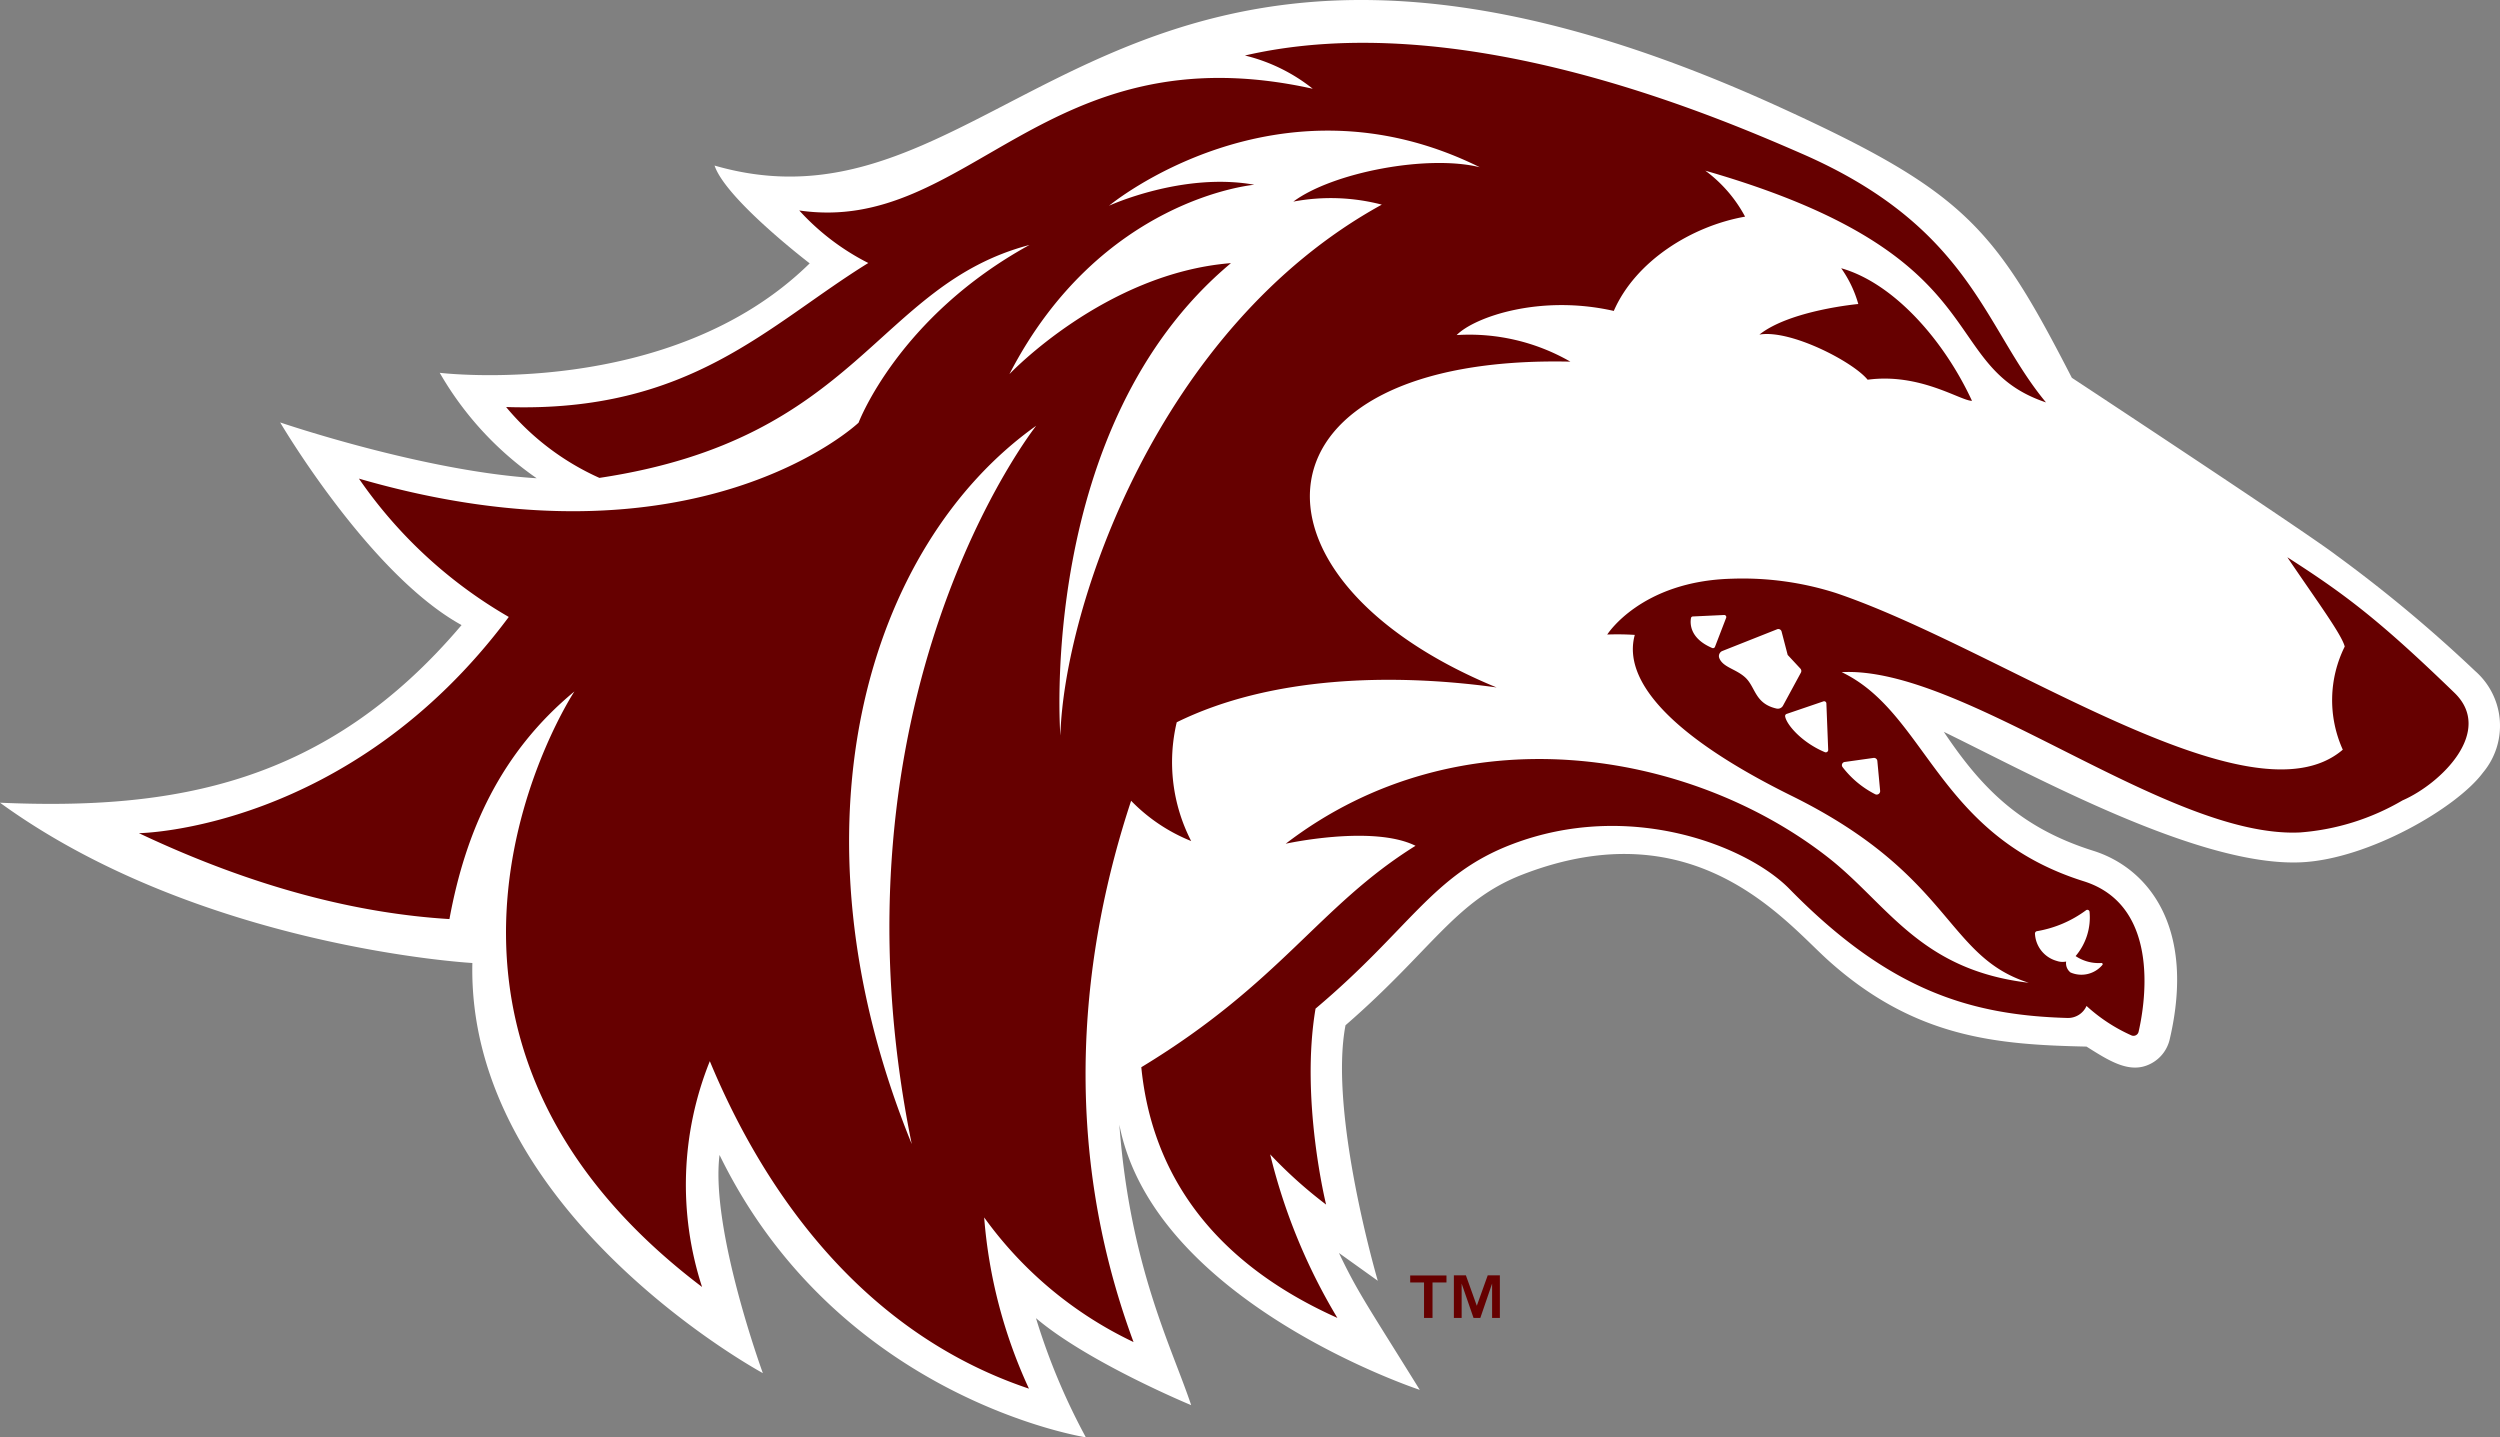
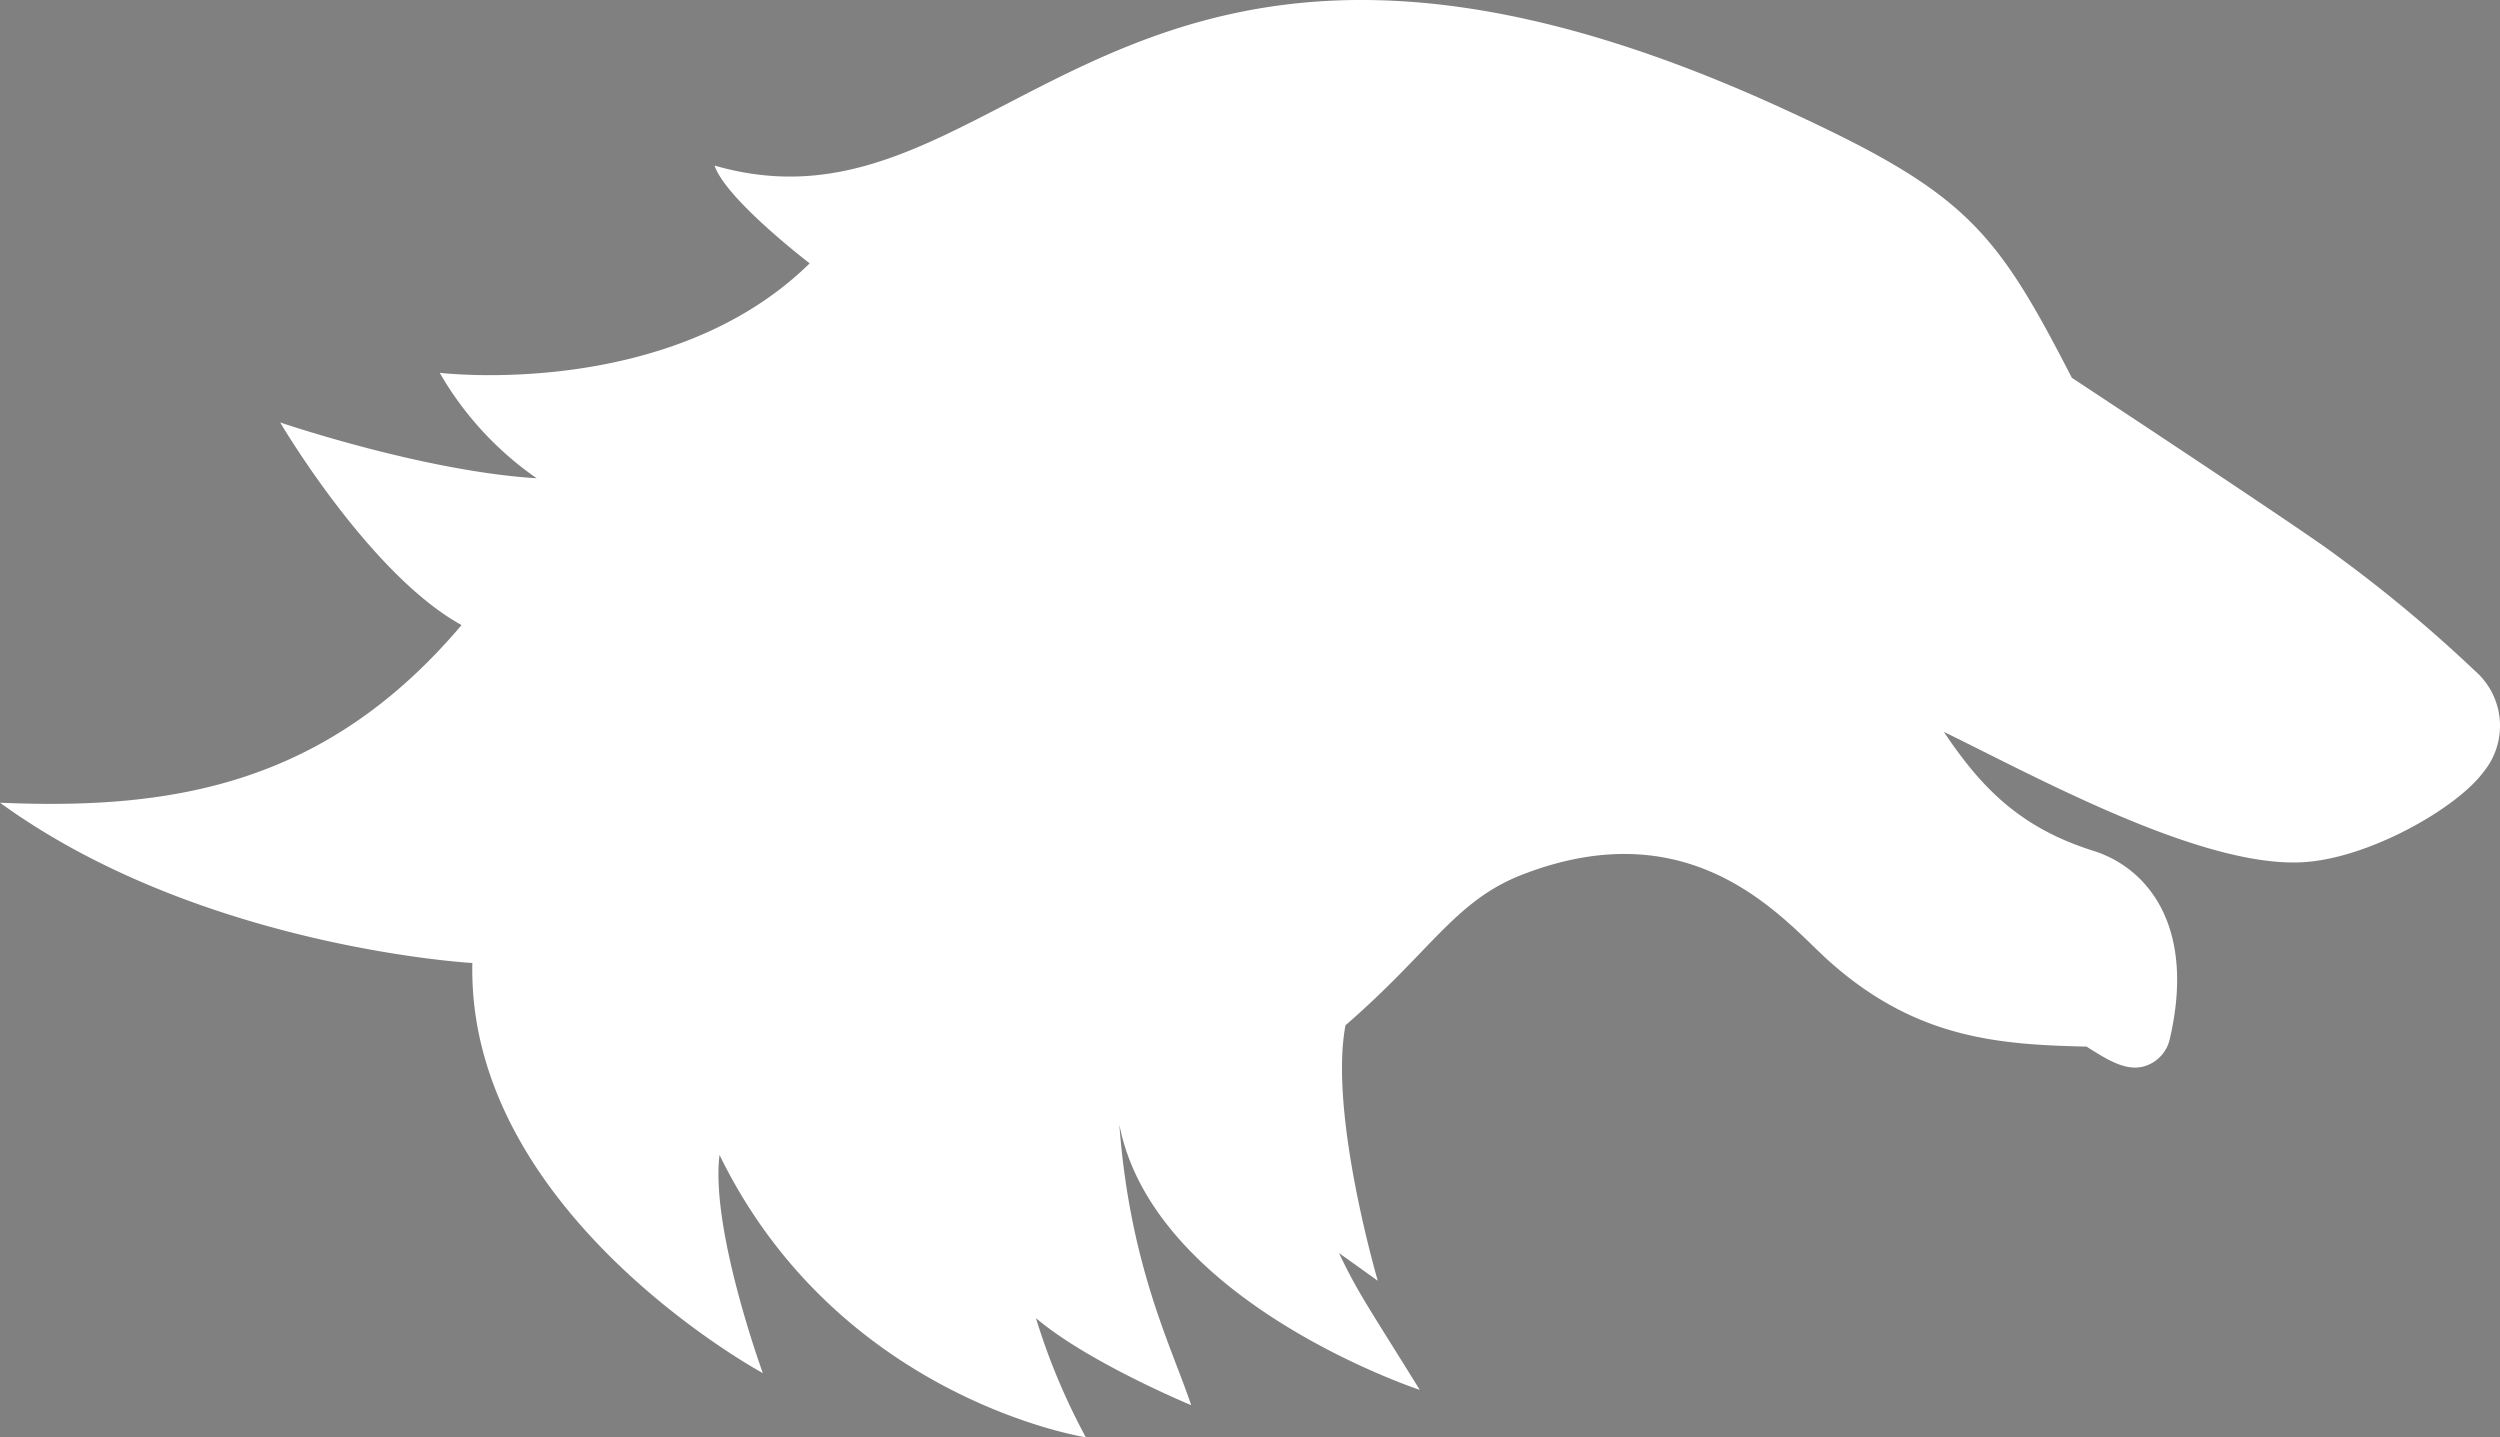
<svg xmlns="http://www.w3.org/2000/svg" id="SIUC_Saluki_Dawg" data-name="SIUC » Saluki Dawg" width="206.036" height="118.455" viewBox="0 0 206.036 118.455">
  <rect x="0" y="0" width="206.036" height="118.455" fill="#808080" stroke="none" />
  <path id="Path_8" data-name="Path 8" d="M210.94,61.85a116.131,116.131,0,0,0-11.43-9.53c-2.43-1.87-21.8-14.63-21.8-14.63-6.37-12.38-8.78-15.31-23.96-22.25C98.83-9.7,90.15,27.23,65.85,20.2c.93,2.78,7.84,8.06,7.84,8.06C62.15,39.59,43.2,37.28,43.2,37.28a26.845,26.845,0,0,0,7.99,8.69c-9.34-.57-21.14-4.6-21.14-4.6S37.4,53.89,45,58.07C33.85,71.24,21.21,73.33,6.96,72.71,23.43,84.67,45.89,85.92,45.89,85.92c-.46,20.61,23.94,33.8,23.94,33.8s-4.33-11.84-3.57-17.98c9.82,20.13,30.19,23.27,30.19,23.27a53.079,53.079,0,0,1-4.11-9.82c4.31,3.66,12.79,7.17,12.79,7.17-1.6-4.79-5.04-11.4-5.92-23.12,2.85,14.65,24.76,21.86,24.76,21.86-4.31-6.95-5.1-8.01-6.66-11.28l3.2,2.29s-4.05-13.79-2.66-21.06c7.15-6.2,9.04-10.29,14.64-12.44,14.19-5.46,21.59,3.9,25.14,7.09,7.13,6.41,13.9,6.95,21.29,7.11,1.86,1.17,3.57,2.29,5.27,1.42a3.018,3.018,0,0,0,1.59-2.04c2.17-9.3-1.84-14.12-6.31-15.52-5.97-1.88-9.19-5.13-12.31-9.8,7.46,3.63,21.09,11.16,29.48,10.75,5.52-.27,12.8-4.48,14.96-7.4A6,6,0,0,0,210.94,61.85Z" transform="translate(-6.96 -6.555)" fill="#fff" />
-   <path id="Path_9" data-name="Path 9" d="M151.96,34.13c2.53-2.01,8.15-2.52,8.15-2.52a9.588,9.588,0,0,0-1.41-2.95c4.36,1.24,8.49,5.97,10.78,10.93-.95,0-4.28-2.32-8.6-1.74C159.68,36.37,154.52,33.69,151.96,34.13Zm53,38.39a19.613,19.613,0,0,1-8.43,2.64c-10.94.53-27.73-13.75-37.79-13.21,7.03,3.35,7.83,13.42,19.94,17.23,6.6,2.07,4.94,10.64,4.53,12.41a.429.429,0,0,1-.58.3,13.823,13.823,0,0,1-3.71-2.43,1.67,1.67,0,0,1-1.58.99c-8.06-.23-14.75-2.31-22.91-10.64-3.43-3.5-13.13-7.41-22.9-3.66-6.54,2.51-8.35,6.96-16.15,13.53-1.27,7.5.87,16.15.87,16.15a37.027,37.027,0,0,1-4.61-4.14,48.229,48.229,0,0,0,5.54,13.48c-11.49-5.15-15.42-13.16-16.16-20.66,11.55-7,14.63-13.29,22.6-18.25-3.53-1.75-10.7-.17-10.7-.17,14.38-11.02,33.37-7.73,44.7,1.13,4.92,3.85,7.54,9.27,16.54,10.33-6.89-2.18-6.26-8.85-19.55-15.41-10.1-4.99-13.94-9.56-12.92-13.26a22.4,22.4,0,0,0-2.27-.03s2.77-4.4,10.25-4.6a25.267,25.267,0,0,1,8.57,1.17c13.68,4.61,34.2,19.43,41.8,12.92a9.918,9.918,0,0,1,.16-8.5c-.26-1.01-2.31-3.78-4.73-7.36,4.79,3.07,7.61,5.21,13.75,11.15C212.55,66.81,208.13,71.14,204.96,72.52ZM148.3,59.86l.92-2.39a.17.17,0,0,0-.17-.23l-2.57.12a.162.162,0,0,0-.16.14c-.07.41-.13,1.66,1.75,2.46A.173.173,0,0,0,148.3,59.86Zm5.6,4.86,1.48-2.73a.287.287,0,0,0-.04-.33l-1.05-1.13-.5-1.92a.275.275,0,0,0-.38-.19l-4.49,1.78a.456.456,0,0,0-.27.58c.29.76,1.32.89,2.09,1.56.92.79.79,2.19,2.63,2.61A.484.484,0,0,0,153.9,64.72Zm3.73,3.65-.15-3.84a.185.185,0,0,0-.25-.17l-3.02,1.03a.185.185,0,0,0-.13.2c.11.69,1.39,2.17,3.29,2.96A.2.2,0,0,0,157.63,68.37Zm17.04,15.12a2.454,2.454,0,0,0,1.8,2.26,1.447,1.447,0,0,0,.77.05.967.967,0,0,0,.36.9,2.258,2.258,0,0,0,2.61-.6.1.1,0,0,0-.07-.18,3.409,3.409,0,0,1-2.12-.57,4.918,4.918,0,0,0,1.15-3.64.182.182,0,0,0-.3-.13,9.473,9.473,0,0,1-4.05,1.72A.2.2,0,0,0,174.67,83.49ZM158.81,69.77a7.9,7.9,0,0,0,2.69,2.24.284.284,0,0,0,.41-.28l-.23-2.46a.277.277,0,0,0-.32-.25l-2.35.33A.265.265,0,0,0,158.81,69.77ZM88.07,106.89A41.183,41.183,0,0,0,91.76,121c-14.57-4.89-22.37-17.51-26.3-26.99a27.27,27.27,0,0,0-.64,18.61C36.22,90.96,54.3,63.54,54.3,63.54,48.21,68.58,45.33,75.06,44,82.3c-7.38-.45-15.9-2.5-25.59-7.08,0,0,17.36-.2,30.48-17.82A38.164,38.164,0,0,1,36.54,46c27.83,8.07,41.18-4.61,41.18-4.61S81,32.67,91.81,26.74c-12.69,3.35-13.99,15.98-35.45,19.2a21.36,21.36,0,0,1-7.69-5.84c15.19.5,21.56-6.75,29.85-11.87a19.69,19.69,0,0,1-5.69-4.33c13.95,2.04,20.21-14.93,42.32-10.03a14.417,14.417,0,0,0-5.59-2.74c17.5-4.05,38.2,4.73,45.94,8.11,13.93,6.09,14.97,14.34,20.08,20.48-9.14-3.06-3.69-12.09-28.08-19.1a11.319,11.319,0,0,1,3.28,3.79c-4.42.78-9.03,3.67-10.82,7.77-6.07-1.38-11.48.5-12.95,1.99a16.679,16.679,0,0,1,9.37,2.19c-26.89-.6-28.06,17.82-6.08,26.85-8.6-1.19-18.64-.93-26.36,2.87a14.214,14.214,0,0,0,1.19,9.79,14.355,14.355,0,0,1-4.95-3.32c-3.95,11.97-6.04,27.75.2,44.61A32.136,32.136,0,0,1,88.07,106.89Zm2.08-69.5s7.86-8.32,18.26-9.15C92.36,41.64,94.35,67.17,94.35,67.17c.3-10.51,7.99-33.58,26.49-43.75a16.675,16.675,0,0,0-7.29-.25c3.24-2.41,11.07-3.9,15.37-2.83-16.75-8.31-30.56,3.17-30.56,3.17s6.06-2.79,11.97-1.73C110.34,21.79,97.66,22.84,90.15,37.39Zm2.21,4.25c-13.84,9.83-20.94,32.97-10.26,59.2C74.62,64.02,92.36,41.64,92.36,41.64Zm30.82,70.61v-.58h2.99v.58h-1.15v2.92h-.7v-2.92Zm4.59-.59.9,2.51.9-2.51h1v3.51h-.64v-2.83l-.97,2.83h-.56l-.98-2.83v2.83h-.64v-3.51Z" transform="translate(-6.96 -6.555)" fill="#600" />
</svg>